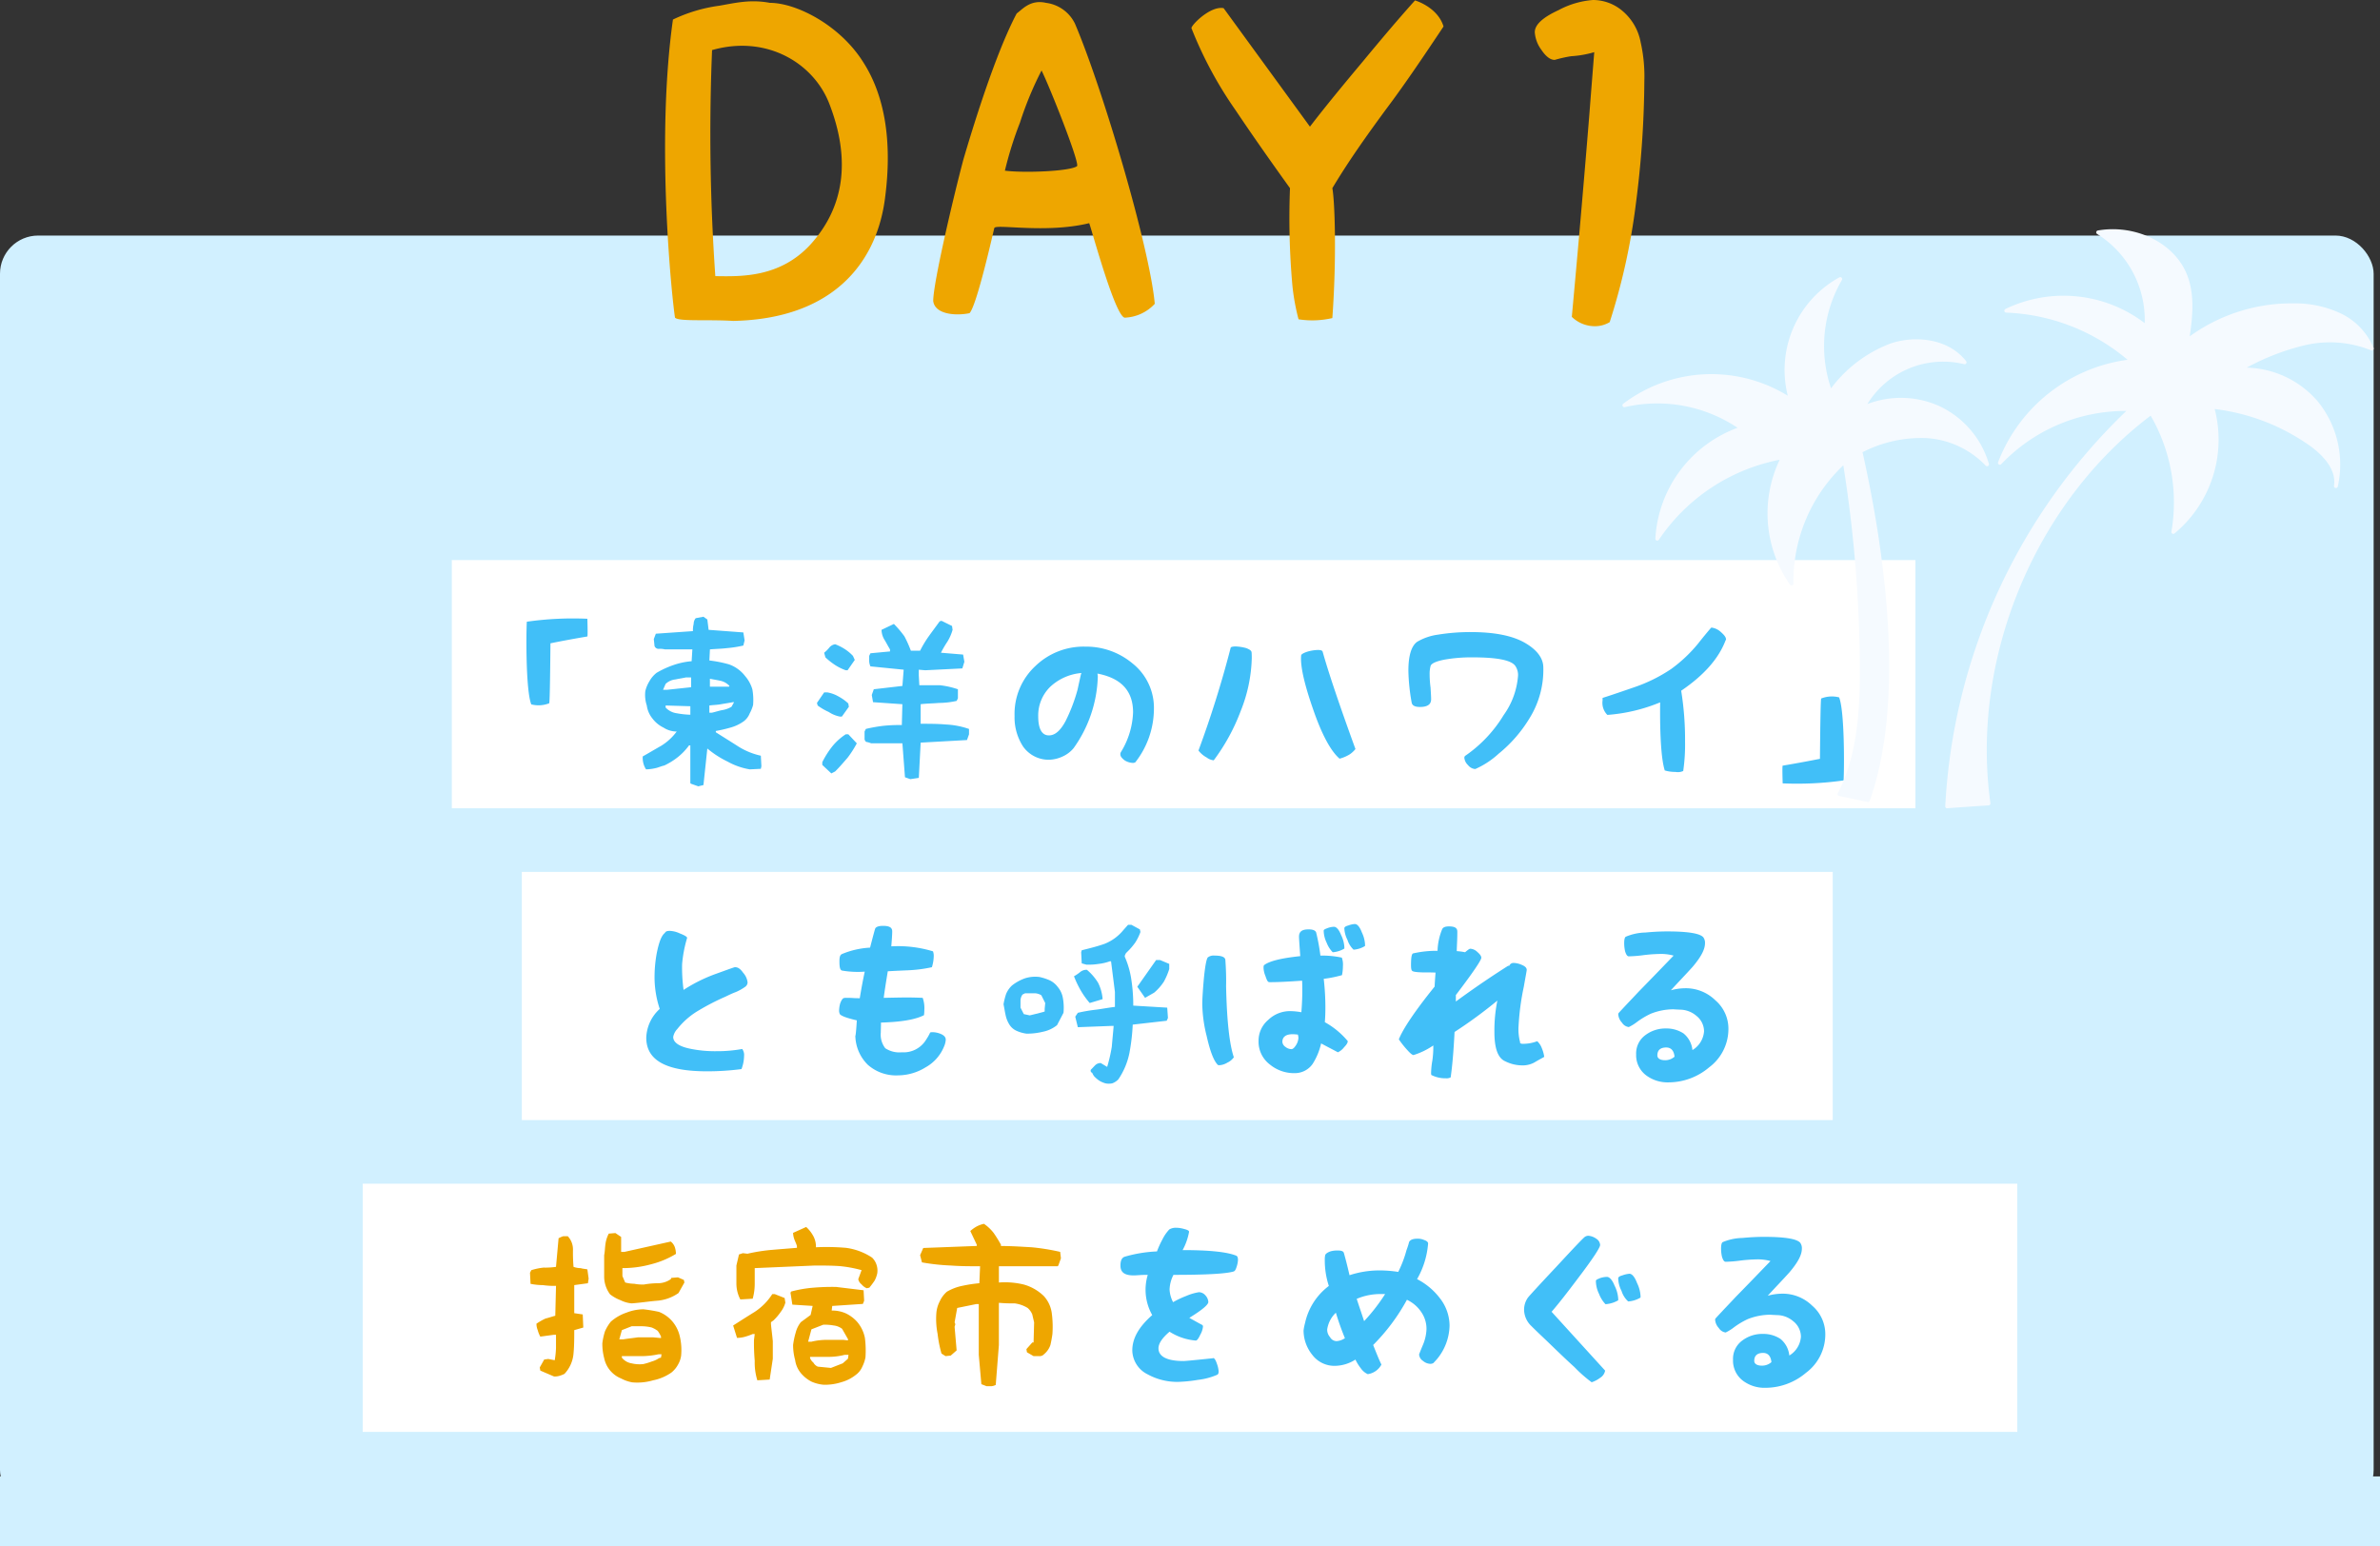
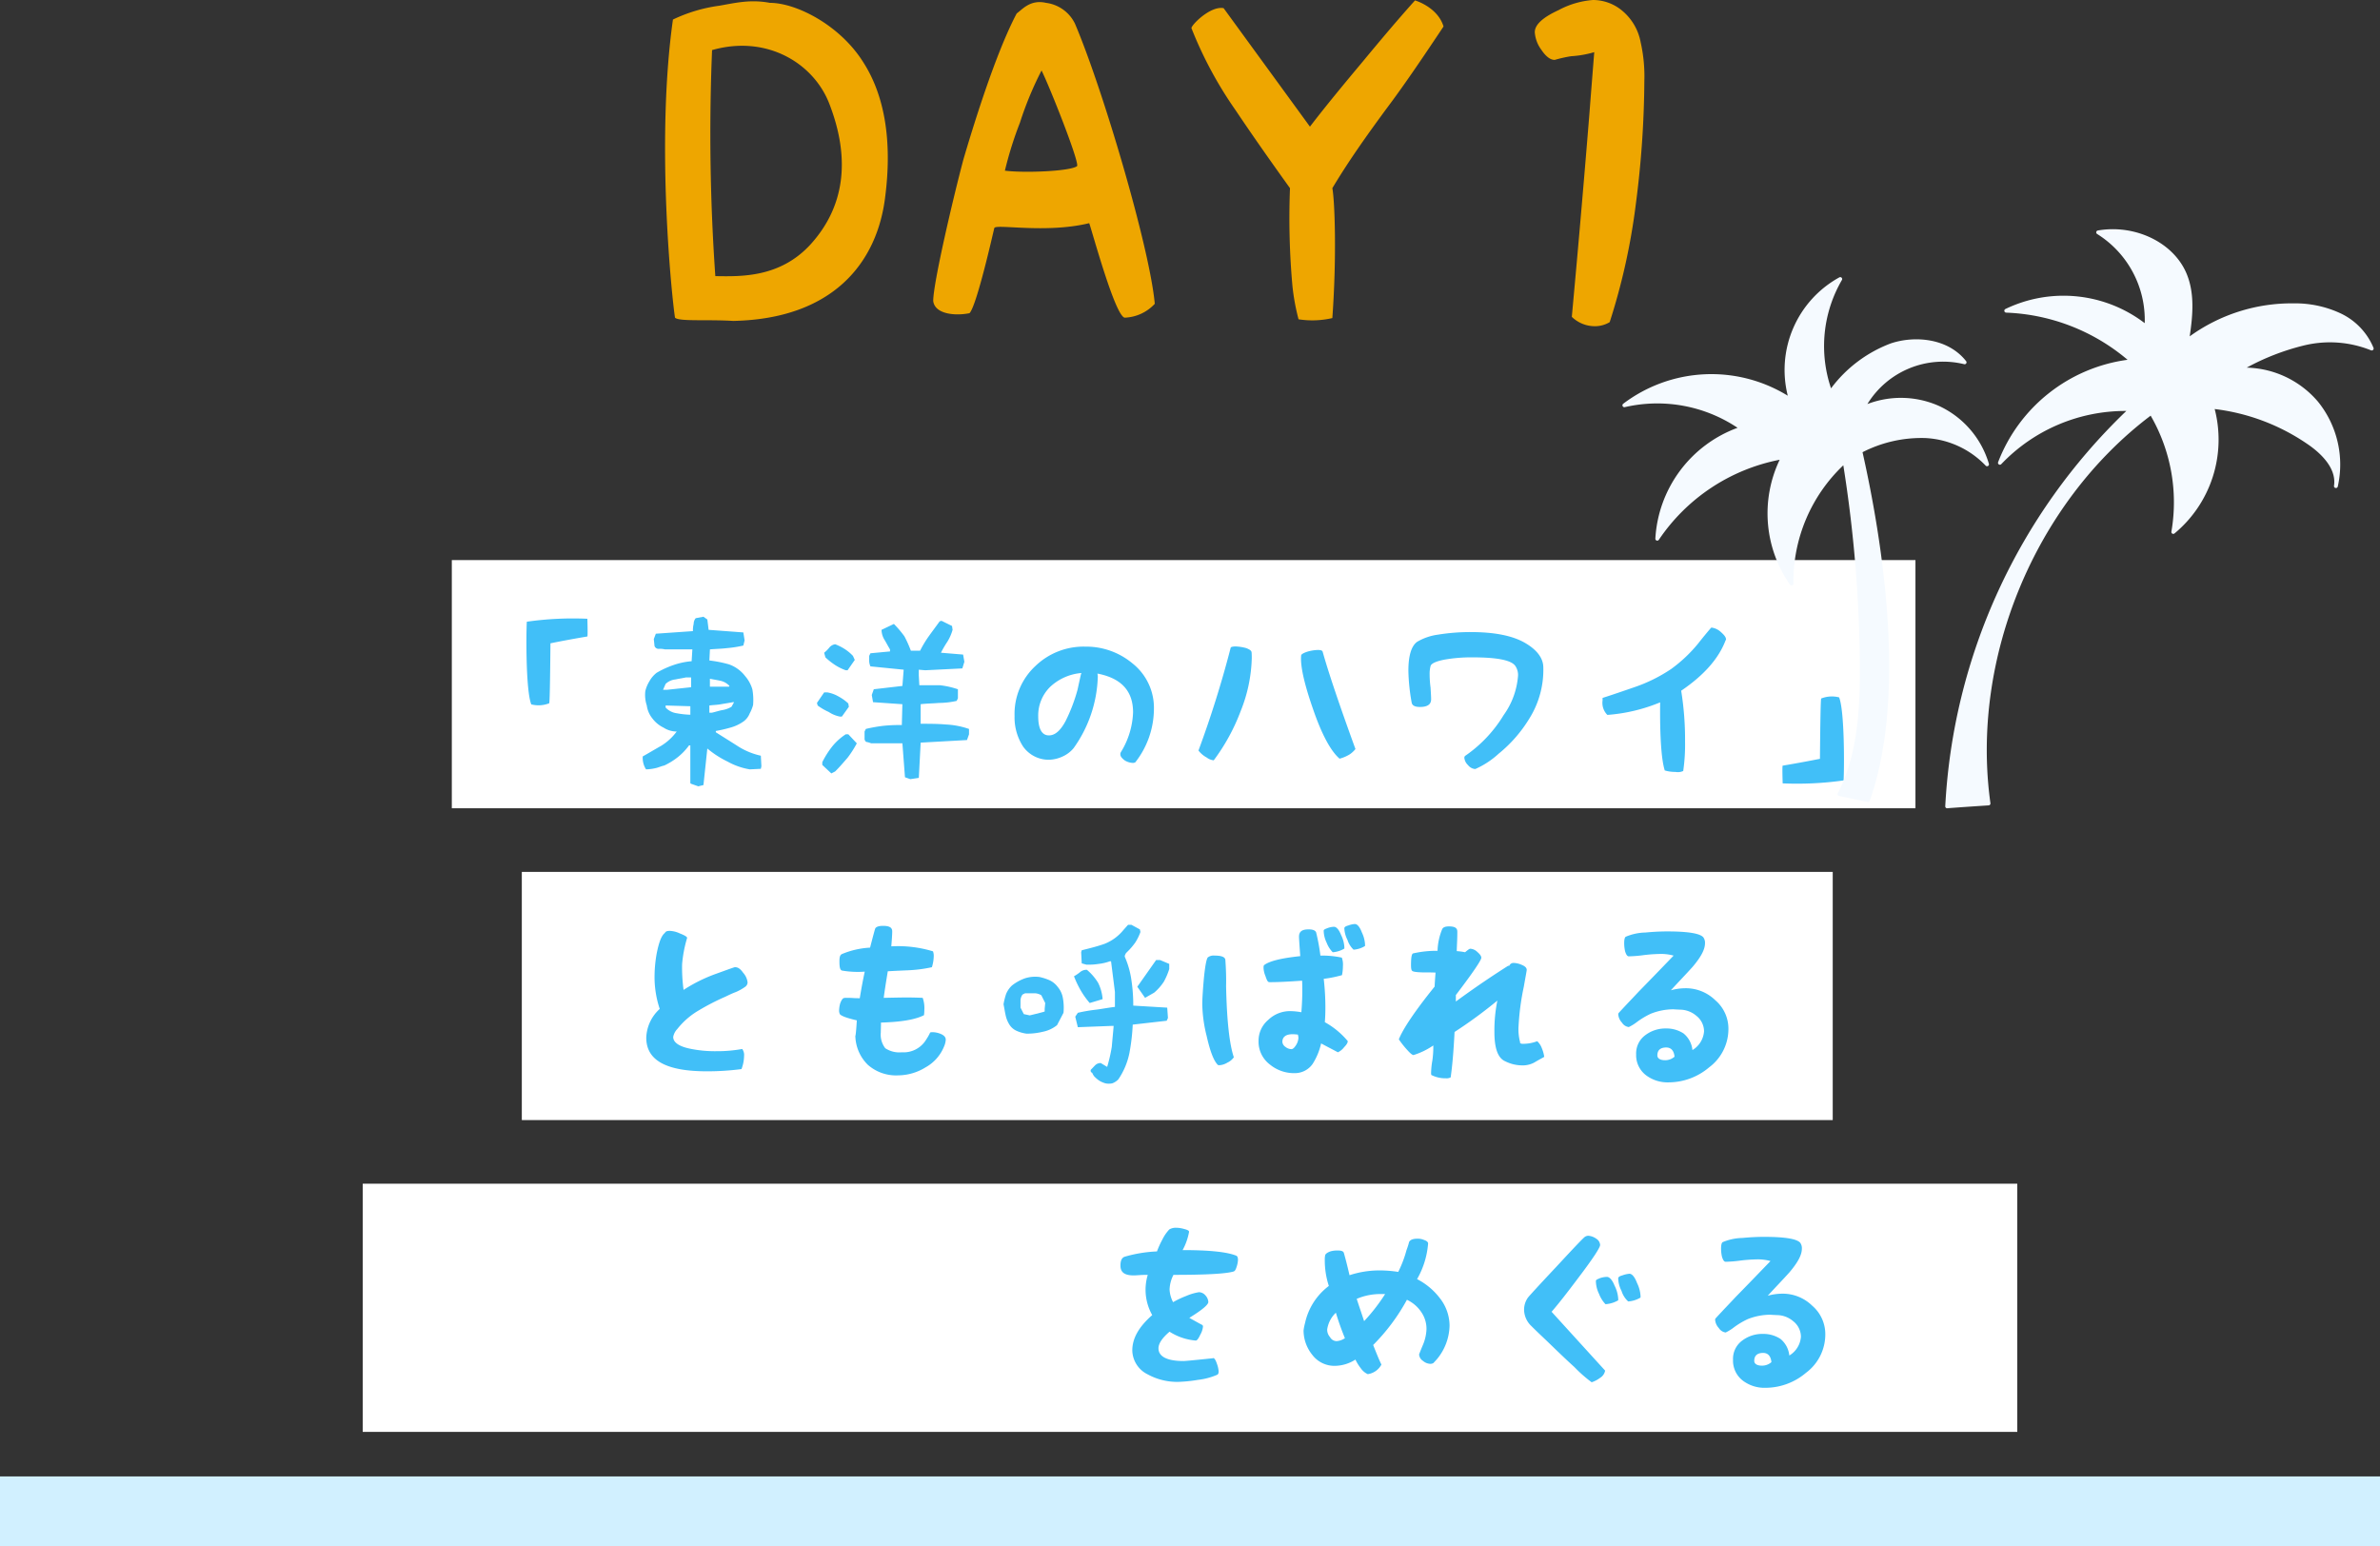
<svg xmlns="http://www.w3.org/2000/svg" width="374" height="243.017" viewBox="0 0 374 243.017">
  <rect x="0" y="0" width="374" height="243.017" fill="#333333" stroke="none" />
  <defs>
    <clipPath id="clip-path">
      <rect id="長方形_133" data-name="長方形 133" width="118.036" height="90.998" fill="#f5faff" />
    </clipPath>
  </defs>
  <g id="umi_day1_ttl" transform="translate(-9326 -9623.983)">
    <g id="グループ_100884" data-name="グループ 100884" transform="translate(-1122 -59)">
-       <rect id="長方形_182" data-name="長方形 182" width="373" height="200" rx="6" transform="translate(10448 9720)" fill="#d1f0ff" />
      <rect id="長方形_183" data-name="長方形 183" width="230" height="39" transform="translate(10519 9771)" fill="#fff" />
      <rect id="長方形_185" data-name="長方形 185" width="260" height="39" transform="translate(10505 9869)" fill="#fff" />
      <rect id="長方形_184" data-name="長方形 184" width="206" height="39" transform="translate(10530 9820)" fill="#fff" />
      <path id="パス_30981" data-name="パス 30981" d="M29.224,56.512c15.552-.32,22.592-9.024,23.872-19.456,1.152-8.9-.128-16-3.392-21.12-3.648-5.888-10.56-9.408-14.72-9.408-3.072-.576-5.376,0-7.936.448a24.371,24.371,0,0,0-7.3,2.176C17,28.608,19.624,53.184,20.072,56,20.712,56.64,25.128,56.256,29.224,56.512Zm-2.816-7.04a320.418,320.418,0,0,1-.512-35.52c8.512-2.432,15.936,1.984,18.432,8.448C47.72,31.168,46.7,38.656,41.32,44.544,36.52,49.728,30.44,49.536,26.408,49.472Zm58.752-8.32c.384.96,4.032,14.528,5.568,14.848a6.776,6.776,0,0,0,4.736-2.176C94.7,45.12,87.272,19.968,82.92,9.792a5.884,5.884,0,0,0-4.544-3.264c-2.5-.576-3.776,1.088-4.608,1.664-3.392,6.4-6.976,18.176-8.384,22.976-1.6,6.016-4.736,19.392-4.736,22.208.256,2.112,3.52,2.368,5.7,1.92,1.152-1.152,3.776-12.928,3.9-13.376C70.44,41.216,78.312,42.816,85.16,41.152ZM71.912,32.9a57.619,57.619,0,0,1,2.368-7.552,53.859,53.859,0,0,1,3.392-8.192c1.28,2.56,6.08,14.656,5.568,15.04C82.088,33.024,74.792,33.28,71.912,32.9Zm51.456,23.168c.7-9.6.384-18.432,0-20.416,2.56-4.288,5.44-8.32,8.448-12.416,2.944-3.9,6.208-8.768,9.024-12.992-.7-2.368-3.072-3.648-4.48-4.1-2.816,3.136-5.5,6.336-8.256,9.664-2.944,3.52-5.7,6.848-8.256,10.176L106.28,7.36c-2.048-.384-4.992,2.56-5.056,3.136a62.332,62.332,0,0,0,6.912,12.864c2.752,4.1,5.632,8.192,8.576,12.288a119.326,119.326,0,0,0,.384,15.36,34.567,34.567,0,0,0,.96,5.248A13.926,13.926,0,0,0,123.368,56.064Zm40.9-49.984a13.644,13.644,0,0,0-5.376,1.6c-2.5,1.152-3.712,2.3-3.712,3.456a5.248,5.248,0,0,0,1.024,2.752c.768,1.152,1.472,1.6,2.112,1.6a20.614,20.614,0,0,1,2.56-.576,16.2,16.2,0,0,0,3.648-.64s-.448,5.632-.768,9.792C162.6,38.336,161.64,48.9,161,55.872a5.2,5.2,0,0,0,3.584,1.472,4.484,4.484,0,0,0,2.368-.64,101.205,101.205,0,0,0,4.1-18.5,155.184,155.184,0,0,0,1.344-19.392,24.244,24.244,0,0,0-.576-6.08,8.467,8.467,0,0,0-3.008-5.056A7.148,7.148,0,0,0,164.264,6.08Z" transform="translate(10534 9676.903)" fill="#eea600" />
      <path id="パス_30982" data-name="パス 30982" d="M62.3,2.22s.087,2.7,0,2.784c-2.581.435-4.524.812-5.8,1.073-.058,6.177-.116,9.338-.2,9.425a4.551,4.551,0,0,1-2.813.174c-.87-2.175-.812-11.136-.7-12.992A51.376,51.376,0,0,1,62.3,2.22ZM79.73,28.552l.812-.2.609-5.742a15.3,15.3,0,0,0,3.19,2.059,10.828,10.828,0,0,0,3.48,1.218l1.74-.087.087-.406-.087-1.653A11.159,11.159,0,0,1,85.878,22.2c-1.131-.725-2.262-1.421-3.393-2.146v-.2a21.205,21.205,0,0,0,2.262-.522,6.556,6.556,0,0,0,2.146-1.015,2.888,2.888,0,0,0,.928-1.247,5.84,5.84,0,0,0,.522-1.3,9.5,9.5,0,0,0-.116-2.465A5.545,5.545,0,0,0,87.1,11.239a5.528,5.528,0,0,0-2.552-1.856,19.86,19.86,0,0,0-3.074-.609l.087-1.74c.928-.087,1.74-.087,2.668-.2a17.779,17.779,0,0,0,2.581-.406l.2-.812-.2-1.247L81.354,3.96l-.2-1.624L80.542,1.9l-1.218.232a1.423,1.423,0,0,0-.319.9,4.151,4.151,0,0,0-.116,1.131l-5.829.406-.319.841.116,1.1a.68.68,0,0,0,.725.435,3.156,3.156,0,0,1,.9.087H78.8L78.686,8.89a11.764,11.764,0,0,0-2.871.609,14.518,14.518,0,0,0-2.639,1.218,4.41,4.41,0,0,0-1.131,1.334,5.256,5.256,0,0,0-.638,1.537,5.294,5.294,0,0,0,.232,2.262,4.1,4.1,0,0,0,.9,2.059,4.775,4.775,0,0,0,1.74,1.421,3.789,3.789,0,0,0,2.059.609A8.625,8.625,0,0,1,73.872,22.2c-.928.522-1.943,1.131-2.871,1.653a3.482,3.482,0,0,0,.116,1.131,3.084,3.084,0,0,0,.406.9,6.988,6.988,0,0,0,1.537-.2c.406-.087.812-.29,1.334-.406a10.824,10.824,0,0,0,2.146-1.334,9.511,9.511,0,0,0,1.74-1.827h.2v5.945l.116.087ZM78.483,17.3a13.859,13.859,0,0,1-2.146-.232,2.9,2.9,0,0,1-1.74-.9V15.85l3.886.116Zm6.467-1.247a4.176,4.176,0,0,1-1.45.522c-.493.087-1.1.29-1.624.406H81.47V15.85c.609-.087,1.218-.087,1.827-.2.638-.116,1.247-.2,1.856-.319h.2ZM78.6,12.979l-3.8.406h-.609l.406-.928a2.6,2.6,0,0,1,1.537-.7c.522-.116,1.131-.2,1.653-.319H78.6Zm6.032-.2-.087.116H81.557V11.645c.522.116,1.131.2,1.653.319A2.73,2.73,0,0,1,84.631,12.776Zm28.42,14.645,1.334-.2.29-5.539,7.279-.406.319-.9v-.841a12.769,12.769,0,0,0-3.6-.7c-1.334-.116-2.668-.116-4-.116V15.647c.928-.116,1.943-.116,2.871-.2a13.016,13.016,0,0,0,2.784-.319l.2-.406V13.3a13.324,13.324,0,0,0-2.871-.638h-3.19l-.087-1.537v-.9l1.015.087,5.829-.29.319-1.044-.2-1.131-3.48-.29a16.2,16.2,0,0,1,1.015-1.74,7.306,7.306,0,0,0,.812-1.856l-.087-.609-1.653-.812-.29.087c-.522.725-1.131,1.537-1.653,2.262a17.44,17.44,0,0,0-1.421,2.349h-1.45a19.374,19.374,0,0,0-1.015-2.262,17.247,17.247,0,0,0-1.653-1.943l-1.943.928a3.093,3.093,0,0,0,.522,1.653c.29.493.493.9.812,1.421v.319l-3.074.29-.2.406V8.89a2.226,2.226,0,0,0,.2.812l5.22.522-.2,2.552-4.495.522-.319.9.2,1.131,4.611.319-.087,3.277a23.765,23.765,0,0,0-2.871.116,23.348,23.348,0,0,0-2.784.493l-.2.406v1.247c.116.29.2.406.406.406a5.412,5.412,0,0,1,.638.2h4.9l.406,5.336Zm-12.412-.9.609-.319c.725-.725,1.334-1.45,1.943-2.146a16.667,16.667,0,0,0,1.45-2.262l-1.334-1.421H102.9a9.121,9.121,0,0,0-2.146,1.943,14.117,14.117,0,0,0-1.537,2.436v.435Zm1.334-8.932h.319l1.1-1.537-.087-.522a7.242,7.242,0,0,0-1.537-1.1,5.232,5.232,0,0,0-1.74-.638h-.522l-1.131,1.653.116.406a9.418,9.418,0,0,0,1.74,1.015A4.83,4.83,0,0,0,101.973,17.59Zm.928-7.279h.29l1.131-1.624-.29-.638a6.917,6.917,0,0,0-1.334-1.1,8.458,8.458,0,0,0-1.45-.725,1.46,1.46,0,0,0-.928.522,5.371,5.371,0,0,1-.812.812l.2.725A10.826,10.826,0,0,0,101.248,9.5,7.961,7.961,0,0,0,102.9,10.311ZM140.543,6.6a11.333,11.333,0,0,1,7.424,2.639,8.9,8.9,0,0,1,3.364,7.192,13.694,13.694,0,0,1-2.929,8.352.815.815,0,0,1-.435.087,2.611,2.611,0,0,1-1.247-.406c-.435-.348-.667-.609-.667-.957a.638.638,0,0,1,.116-.377,12.739,12.739,0,0,0,1.885-6.206c0-3.335-1.827-5.365-5.6-6.09a3.452,3.452,0,0,1,.058.464,20.262,20.262,0,0,1-3.8,11.252,4.771,4.771,0,0,1-1.711,1.305,5.414,5.414,0,0,1-2.146.522,4.916,4.916,0,0,1-4.089-2.088,8.378,8.378,0,0,1-1.334-4.785,10.275,10.275,0,0,1,3.306-7.888A10.908,10.908,0,0,1,140.543,6.6ZM134.83,20.548c.986,0,1.827-.783,2.61-2.233a26.615,26.615,0,0,0,1.885-4.93c.232-1.073.406-1.856.522-2.378l.087-.261a8.188,8.188,0,0,0-4.814,2.088,6.283,6.283,0,0,0-1.972,4.7C133.148,19.533,133.728,20.548,134.83,20.548ZM163.4,6.744c.058-.087.29-.174.812-.174a7.592,7.592,0,0,1,1.624.261c.58.232.812.406.841.667.029.29.029.638.029.928a23.759,23.759,0,0,1-1.74,8.294,31.253,31.253,0,0,1-4.234,7.743,2.146,2.146,0,0,1-1.1-.435,4.117,4.117,0,0,1-1.3-1.1A165.841,165.841,0,0,0,163.4,6.744Zm14.442.638Q179.186,12.21,183,22.694a4.069,4.069,0,0,1-.87.812,5.818,5.818,0,0,1-1.624.7c-1.392-1.189-2.842-3.857-4.263-8.062-1.363-3.944-1.943-6.7-1.769-8.207.058-.145.319-.319.9-.522a6.4,6.4,0,0,1,1.682-.29C177.547,7.121,177.779,7.208,177.837,7.382Zm14.007,8.062c.087.406.493.638,1.3.638,1.015,0,1.6-.319,1.711-.928a1.308,1.308,0,0,0,.029-.377c0-.261-.029-.812-.087-1.74a16.323,16.323,0,0,1-.145-2.088,4.905,4.905,0,0,1,.145-1.3c.116-.406.87-.754,2.233-1.015a24.249,24.249,0,0,1,4.408-.348c3.8,0,6.032.435,6.67,1.334a2.513,2.513,0,0,1,.435,1.566,12.178,12.178,0,0,1-2.262,6.177,20.932,20.932,0,0,1-5.974,6.351.393.393,0,0,0-.2.377,1.839,1.839,0,0,0,.58,1.131,1.591,1.591,0,0,0,1.073.609.419.419,0,0,0,.2-.058,13.42,13.42,0,0,0,3.538-2.349,21.374,21.374,0,0,0,4.814-5.51,14.4,14.4,0,0,0,2.2-8.178c-.058-1.392-1.044-2.668-2.9-3.741-1.972-1.131-4.814-1.682-8.526-1.682a31.491,31.491,0,0,0-5.133.406,8.7,8.7,0,0,0-3.277,1.131c-.9.667-1.363,2.175-1.363,4.553A30.936,30.936,0,0,0,191.844,15.444ZM238.853,3.67A.17.17,0,0,1,239,3.612a2.677,2.677,0,0,1,1.392.667c.522.464.841.812.841,1.218a1.612,1.612,0,0,0-.116.232c-1.1,2.813-3.393,5.394-6.931,7.8a48.243,48.243,0,0,1,.609,8.033,28.675,28.675,0,0,1-.29,4.582,2.043,2.043,0,0,1-1.218.145,5.746,5.746,0,0,1-1.682-.232c-.522-1.653-.783-5.22-.725-10.7a26.814,26.814,0,0,1-8.294,1.972,2.664,2.664,0,0,1-.754-2.262v-.406c1.624-.522,3.306-1.1,4.988-1.682a24.467,24.467,0,0,0,5.8-2.871,22.508,22.508,0,0,0,4.234-4Q237.809,4.888,238.853,3.67Zm11.281,24.418s-.087-2.7,0-2.784c2.581-.435,4.524-.812,5.858-1.073.058-6.235.116-9.4.2-9.483a4.551,4.551,0,0,1,2.813-.174c.87,2.175.812,11.194.7,13.05A52.06,52.06,0,0,1,250.134,28.088ZM85.443,56.977h.087c.464,0,.841.29,1.247.87a2.722,2.722,0,0,1,.7,1.508.854.854,0,0,1-.377.7,7.543,7.543,0,0,1-1.508.841c-.551.2-1.073.464-1.624.725a36.61,36.61,0,0,0-4.118,2.117,11.91,11.91,0,0,0-3.422,2.958,2.393,2.393,0,0,0-.638,1.247c0,.9,1.015,1.537,2.871,1.885a19.13,19.13,0,0,0,3.886.348,22.167,22.167,0,0,0,4.089-.348,1.608,1.608,0,0,1,.29,1.1,6.05,6.05,0,0,1-.406,2.059,40.785,40.785,0,0,1-5.452.348c-6.409,0-9.512-1.74-9.512-5.278a6.376,6.376,0,0,1,2.117-4.524,15.758,15.758,0,0,1-.812-5.336,20.66,20.66,0,0,1,.348-3.451c.348-1.711.725-2.726,1.276-3.161.116-.232.348-.319.754-.319a4.119,4.119,0,0,1,1.6.406c.754.29,1.189.551,1.131.725a20.016,20.016,0,0,0-.783,4.118,25.867,25.867,0,0,0,.232,4.031,24.335,24.335,0,0,1,5.075-2.523C83.645,57.615,84.631,57.238,85.443,56.977Zm26.274,13.369a4.125,4.125,0,0,0,3.828-2,7.918,7.918,0,0,0,.609-1.073c.029-.058.145-.087.406-.087a3.538,3.538,0,0,1,1.305.29c.522.232.754.522.754.9a3.162,3.162,0,0,1-.261,1.044,6.582,6.582,0,0,1-2.929,3.306,8.307,8.307,0,0,1-4.292,1.247,6.687,6.687,0,0,1-4.756-1.653,6.566,6.566,0,0,1-1.972-4.7c0,.551.145-.638.232-2.291-1.624-.377-2.465-.7-2.668-.986a1.366,1.366,0,0,1-.116-.493,4.535,4.535,0,0,1,.174-1.189c.2-.522.377-.783.58-.841a2.2,2.2,0,0,1,.464-.029c.232,0,.551,0,.986.029.406.029.725.029,1.044.029.232-1.392.464-2.7.783-4.176a14.525,14.525,0,0,1-3.6-.174c-.29-.116-.377-.551-.377-1.45,0-.638.087-.986.377-1.131a13.125,13.125,0,0,1,4.437-1.015c.464-1.8.725-2.755.783-2.929.087-.319.522-.493,1.247-.493,1.015,0,1.45.261,1.45.87,0,.522-.058,1.276-.145,2.349a18.845,18.845,0,0,1,6.554.783,2.016,2.016,0,0,1,.116.754,6.075,6.075,0,0,1-.29,1.74,21.384,21.384,0,0,1-3.364.464c-.348.029-1.537.058-3.567.174-.29,1.769-.493,3.045-.638,4.176,1.566-.029,2.726-.058,3.6-.058.986,0,1.827.029,2.523.058a4.785,4.785,0,0,1,.261,1.856,6.855,6.855,0,0,1-.058.87c-1.363.7-3.6,1.073-6.757,1.16,0,.7-.029,1.16-.029,1.537a3.513,3.513,0,0,0,.7,2.494A4,4,0,0,0,111.717,70.346Zm31.958,4.872a2.461,2.461,0,0,0,1.131,0,2.569,2.569,0,0,0,.928-.609,11.331,11.331,0,0,0,1.74-4.118A31.777,31.777,0,0,0,148,66l5.336-.609.2-.435-.116-1.624-5.336-.319a26.544,26.544,0,0,0-.29-4,13.848,13.848,0,0,0-1.044-3.683.587.587,0,0,1,.116-.406c0-.087.116-.2.2-.29a10.272,10.272,0,0,0,1.334-1.537,7.961,7.961,0,0,0,.812-1.653l-.087-.406-1.334-.725h-.522l-.725.812a7.263,7.263,0,0,1-2.958,2.175c-1.131.406-2.349.7-3.6,1.015l-.087.319.087,1.74.725.2a10.3,10.3,0,0,0,1.943-.116,7.654,7.654,0,0,0,1.74-.406h.2l.609,4.814v2.349c-1.015.116-2.03.319-2.958.435a24.763,24.763,0,0,0-2.871.493l-.406.609.406,1.653,5.22-.2h.406c-.087,1.131-.2,2.146-.29,3.277a25.236,25.236,0,0,1-.725,3.161l-1.015-.609a1.263,1.263,0,0,0-.841.319c-.29.29-.493.522-.7.725a.343.343,0,0,0,.2.493,2.8,2.8,0,0,0,.29.522,4.682,4.682,0,0,0,.841.725A4.1,4.1,0,0,0,143.675,75.218Zm-12.383-7.8a10.27,10.27,0,0,0,2.552-.29,5.179,5.179,0,0,0,2.262-1.044l1.015-1.943a8.458,8.458,0,0,0-.087-2.262,3.668,3.668,0,0,0-.841-1.827,3.36,3.36,0,0,0-1.305-1.044,8.56,8.56,0,0,0-1.537-.493,5.3,5.3,0,0,0-2.262.2,7.146,7.146,0,0,0-2.059,1.131,3.823,3.823,0,0,0-.928,1.334,11.082,11.082,0,0,0-.406,1.624c.116.522.2,1.131.319,1.653A4.472,4.472,0,0,0,128.624,66a2.569,2.569,0,0,0,1.218,1.015A5.614,5.614,0,0,0,131.292,67.417Zm2.871-3.48c-.319.116-.725.2-1.131.319-.406.087-.812.2-1.218.29l-.928-.2-.522-1.015V62.2a1.7,1.7,0,0,1,.319-.928l.406-.2h1.421a2.069,2.069,0,0,1,1.131.319l.609,1.218-.087.928Zm7.076-1.334,2.03-.609a6.957,6.957,0,0,0-.7-2.552,8.359,8.359,0,0,0-1.769-2.059,1.571,1.571,0,0,0-1.015.319,7.044,7.044,0,0,1-1.015.7,16.039,16.039,0,0,0,1.015,2.146A13.109,13.109,0,0,0,141.239,62.6Zm8.7-.812,1.421-.812a7.8,7.8,0,0,0,1.537-1.74,10.9,10.9,0,0,0,.841-1.972v-.812l-1.45-.609h-.609l-2.958,4.2Zm31.842,6.786c.029.2-.116.522-.551.957a2.659,2.659,0,0,1-.986.812c-1.1-.58-1.943-1.015-2.639-1.392a10.145,10.145,0,0,1-1.334,3.219,3.4,3.4,0,0,1-2.784,1.45,5.981,5.981,0,0,1-3.944-1.363,4.488,4.488,0,0,1-1.769-3.683,4.27,4.27,0,0,1,1.537-3.335,4.9,4.9,0,0,1,3.509-1.363,10.014,10.014,0,0,1,1.682.174c.087-1.16.145-2.2.145-3.335,0-.493,0-.986-.029-1.624-2.088.145-3.712.232-4.93.232-.232,0-.29,0-.319-.029-.174-.029-.319-.348-.522-.957a3.543,3.543,0,0,1-.29-1.276c0-.261.029-.377.116-.435.812-.609,2.61-1.073,5.655-1.392-.145-1.914-.2-2.929-.2-3.045,0-.812.464-1.16,1.508-1.16.7,0,1.073.174,1.189.493a31.11,31.11,0,0,1,.667,3.625,15,15,0,0,1,3.364.319,3.177,3.177,0,0,1,.174,1.334,7.136,7.136,0,0,1-.145,1.421,18.948,18.948,0,0,1-2.871.58,39.461,39.461,0,0,1,.261,4.611c0,.783-.029,1.508-.087,2.2A12.759,12.759,0,0,1,181.781,68.577Zm-8.845,1.276c.261,0,.522-.29.783-.725a2.371,2.371,0,0,0,.319-1.015,2.142,2.142,0,0,0-.087-.551c-.348-.029-.58-.058-.812-.058-1.044,0-1.624.406-1.624,1.218a1.041,1.041,0,0,0,.493.783A1.543,1.543,0,0,0,172.936,69.853Zm-14.007-7.047c0-.841.087-2.175.232-3.857.2-2.146.435-3.306.638-3.509a1.451,1.451,0,0,1,1.044-.29c1.073,0,1.624.2,1.711.638.116,1.595.145,3.045.116,4.176.116,5.365.522,9.106,1.218,11.165a2.508,2.508,0,0,1-1.015.841,2.717,2.717,0,0,1-1.218.406.8.8,0,0,1-.261-.029c-.638-.609-1.218-2.088-1.769-4.524A21.979,21.979,0,0,1,158.929,62.806Zm20.706-12.18c.348,0,.754.406,1.1,1.276a4.881,4.881,0,0,1,.522,1.914v.232a4.221,4.221,0,0,1-1.827.58,4.339,4.339,0,0,1-.957-1.508,4.439,4.439,0,0,1-.464-1.885c0-.145.145-.232.609-.406A2.981,2.981,0,0,1,179.635,50.626Zm3.277-.435c.348,0,.754.406,1.1,1.334a4.912,4.912,0,0,1,.493,1.885v.232a3.97,3.97,0,0,1-1.8.58,3.582,3.582,0,0,1-.957-1.537,4.318,4.318,0,0,1-.493-1.827c0-.174.174-.319.609-.435A3.433,3.433,0,0,1,182.912,50.191Zm28.652,18.415a2.837,2.837,0,0,1,.725,1.1,5.447,5.447,0,0,1,.377,1.363c-.464.261-1.015.551-1.537.87a3.818,3.818,0,0,1-1.972.464,5.952,5.952,0,0,1-2.61-.638c-1.16-.493-1.711-2.03-1.711-4.611a23.542,23.542,0,0,1,.464-4.93,73.321,73.321,0,0,1-6.728,4.93c-.145,2.929-.348,5.336-.609,7.134a1.335,1.335,0,0,1-.754.145,4.863,4.863,0,0,1-2.291-.522,1.428,1.428,0,0,1-.029-.406,12.248,12.248,0,0,1,.2-1.885,14.766,14.766,0,0,0,.145-1.943v-.406a11.592,11.592,0,0,1-3.1,1.508c-.232,0-.58-.319-1.218-1.044a14.925,14.925,0,0,1-1.1-1.421c.638-1.624,2.494-4.408,5.626-8.294.029-.725.087-1.392.145-2.2-.754-.029-1.421-.029-2.059-.029-1.044-.029-1.566-.116-1.653-.29-.087-.087-.145-.348-.145-.841,0-1.247.116-1.827.348-1.856A16.553,16.553,0,0,1,195.9,54.4,9.633,9.633,0,0,1,196.629,51c.145-.29.464-.435,1.073-.435.928,0,1.305.261,1.305.812,0,.348,0,.841-.029,1.479-.029.754-.058,1.247-.058,1.595a9.432,9.432,0,0,1,1.305.174c.464-.377.667-.551.841-.551a1.744,1.744,0,0,1,1.073.493c.435.377.638.667.638.928,0,.377-1.305,2.32-4,5.858v1.015c3.364-2.465,6.09-4.263,8.236-5.626l.145.029a.733.733,0,0,1,.725-.464,3.371,3.371,0,0,1,1.218.29c.58.232.812.493.812.812,0,.116-.174,1.015-.464,2.668a38.937,38.937,0,0,0-.812,6.061,7.93,7.93,0,0,0,.232,2.61V68.9a.711.711,0,0,0,.435.116A6.279,6.279,0,0,0,211.564,68.606Zm23.171-8.323a6.627,6.627,0,0,1,4.814,1.885,5.889,5.889,0,0,1,2.059,4.611,7.514,7.514,0,0,1-3.045,5.945,9.856,9.856,0,0,1-6.38,2.349,5.616,5.616,0,0,1-3.538-1.131,3.961,3.961,0,0,1-1.537-3.277,3.557,3.557,0,0,1,1.45-3.016,5.211,5.211,0,0,1,3.277-1.044,4.844,4.844,0,0,1,2.726.783A3.851,3.851,0,0,1,235.953,70a3.756,3.756,0,0,0,1.827-2.958,3.133,3.133,0,0,0-1.218-2.436,4,4,0,0,0-2.523-.957c-.725-.029-1.073-.058-1.1-.058a9.716,9.716,0,0,0-3.538.7,12.419,12.419,0,0,0-2.291,1.392,7.117,7.117,0,0,1-1.16.7,1.5,1.5,0,0,1-1.073-.7,2.12,2.12,0,0,1-.58-1.305.354.354,0,0,1,.116-.261c1.334-1.45,2.378-2.523,3.074-3.277,1.421-1.45,3.248-3.335,5.51-5.684a7.417,7.417,0,0,0-2.2-.261,24.107,24.107,0,0,0-2.436.174,20.093,20.093,0,0,1-2.407.2c-.232,0-.406-.232-.58-.783a5.925,5.925,0,0,1-.145-1.276c0-.58.087-.9.232-1.015a8.312,8.312,0,0,1,3.1-.667c1.218-.116,2.378-.174,3.422-.174,3.306,0,5.162.319,5.684.928a1.472,1.472,0,0,1,.261.928c0,.986-.638,2.175-1.972,3.741-1.015,1.131-2.088,2.233-3.393,3.654A8.882,8.882,0,0,1,234.735,60.283Zm-4.292,10.556c0,.464.435.754,1.218.754a2.235,2.235,0,0,0,1.479-.551c-.087-.957-.551-1.45-1.3-1.45C230.907,69.592,230.443,70.027,230.443,70.839Zm-162.371,52.5a8.776,8.776,0,0,0,3.277-.319A7.613,7.613,0,0,0,74.22,121.8a4.057,4.057,0,0,0,1.044-1.247,3.783,3.783,0,0,0,.493-1.421,9.275,9.275,0,0,0-.2-2.987,5.532,5.532,0,0,0-1.218-2.436,5.368,5.368,0,0,0-2.059-1.45,22.992,22.992,0,0,0-2.465-.406,7.375,7.375,0,0,0-2.639.522,7.214,7.214,0,0,0-2.465,1.421,6.777,6.777,0,0,0-.928,1.537,10.638,10.638,0,0,0-.406,1.856,8.839,8.839,0,0,0,.29,2.349,4.392,4.392,0,0,0,2.668,3.19A5.906,5.906,0,0,0,68.072,123.334Zm-12.3-.928a2.478,2.478,0,0,0,.928-.116,4.675,4.675,0,0,0,.725-.29,5.281,5.281,0,0,0,1.421-3.19c.116-1.218.116-2.436.116-3.683l1.421-.406-.087-2.059-1.334-.2v-4.408l2.146-.29.116-.725-.2-1.45c-.319-.087-.725-.087-1.044-.2a3.416,3.416,0,0,1-1.131-.2,26.168,26.168,0,0,1-.087-2.668,3.054,3.054,0,0,0-.812-2.146h-.725a4.44,4.44,0,0,0-.725.319l-.406,4.5a11.594,11.594,0,0,1-1.943.116,9.582,9.582,0,0,0-1.943.406l-.2.406.087,1.74a10.241,10.241,0,0,0,1.943.2,12.262,12.262,0,0,0,2.059.116l-.116,4.7c-.493.116-1.015.319-1.537.435a10.343,10.343,0,0,0-1.421.812,2.631,2.631,0,0,0,.2,1.015,4.368,4.368,0,0,0,.406,1.015l2.146-.29H56.1v2.059a13.758,13.758,0,0,1-.2,1.943l-1.015-.2-.638.087-.7,1.247.087.493Zm16.5-2.871a3.715,3.715,0,0,1-1.131.522,9.763,9.763,0,0,1-1.334.406,5.247,5.247,0,0,1-1.827-.116,2.418,2.418,0,0,1-1.537-.9v-.232h2.958a12.972,12.972,0,0,0,2.784-.29h.493l-.087.522Zm.319-3.161-1.247-.116H69c-.812.116-1.624.2-2.349.319h-.609l.406-1.45,1.537-.609h1.624a6.766,6.766,0,0,1,1.537.2,4.213,4.213,0,0,1,.928.522,4.8,4.8,0,0,1,.522.9Zm-4.611-5.452c1.334-.087,2.552-.29,3.886-.406a6.787,6.787,0,0,0,3.48-1.218l.928-1.653-.087-.406-.928-.406-1.044.087-.087.2a3.527,3.527,0,0,1-2.059.638,13.433,13.433,0,0,0-2.146.2,6.868,6.868,0,0,1-1.537-.116,5.8,5.8,0,0,1-1.421-.2l-.435-1.015v-1.247a16.856,16.856,0,0,0,4.524-.609,14.178,14.178,0,0,0,3.886-1.624,3.282,3.282,0,0,0-.2-1.131,1.934,1.934,0,0,0-.609-.812l-7.279,1.624h-.522v-2.349l-.9-.609-1.044.087a5.021,5.021,0,0,0-.522,1.653c-.087.609-.087,1.218-.2,1.74v3.277a4.662,4.662,0,0,0,.928,2.871,6.2,6.2,0,0,0,1.653.928A4.844,4.844,0,0,0,67.985,110.922Zm30.189,12.789a8.417,8.417,0,0,0,2.784-.406,6.26,6.26,0,0,0,2.233-1.131,3.115,3.115,0,0,0,1.044-1.305,5.7,5.7,0,0,0,.493-1.45,15.573,15.573,0,0,0-.087-3.074,5.551,5.551,0,0,0-1.247-2.552,5.612,5.612,0,0,0-1.827-1.334,5.215,5.215,0,0,0-2.146-.406l.087-.725,4.814-.319.2-.493-.087-1.653-4.321-.522a35.47,35.47,0,0,0-3.567.116,19.267,19.267,0,0,0-3.509.609l-.087.2.29,1.856,3.19.2-.319,1.421-1.537,1.131a4.381,4.381,0,0,0-.812,1.653,12.066,12.066,0,0,0-.406,1.943,8.837,8.837,0,0,0,.319,2.349,4.1,4.1,0,0,0,.9,2.059,5.41,5.41,0,0,0,1.653,1.334A5.984,5.984,0,0,0,98.174,123.711Zm-10.44-.7,1.943-.116.493-3.277v-2.755c-.087-.928-.2-1.74-.29-2.668v-.319l.406-.29a8.337,8.337,0,0,0,1.131-1.334,4.26,4.26,0,0,0,.725-1.45l-.116-.725-1.537-.609h-.406a9.341,9.341,0,0,1-2.755,2.784c-1.131.7-2.262,1.421-3.393,2.146l.609,1.943a4.6,4.6,0,0,0,1.334-.2,9.135,9.135,0,0,0,1.131-.406h.319l-.116.928a30.939,30.939,0,0,0,.116,3.277A9.4,9.4,0,0,0,87.734,123.015Zm13.427-2.668-1.856.725-2.059-.2a1.46,1.46,0,0,1-.7-.638,1.767,1.767,0,0,1-.522-.7v-.2H98.9a10.249,10.249,0,0,0,2.552-.319h.609l-.087.609Zm.812-3.6-.725-.087H98.7a10.222,10.222,0,0,0-2.465.29h-.522l.522-1.943,1.856-.725a7.8,7.8,0,0,1,1.624.116,2.7,2.7,0,0,1,1.334.522l.928,1.624Zm-16.907-6.438,1.943-.116a8.837,8.837,0,0,0,.319-2.349v-2.465l9.425-.406c1.334,0,2.552,0,3.886.087a19.413,19.413,0,0,1,3.48.638l-.522,1.421a1.374,1.374,0,0,0,.522.812,2.045,2.045,0,0,0,.812.609l.406-.087a12.746,12.746,0,0,0,.841-1.131,4.342,4.342,0,0,0,.406-1.131,2.884,2.884,0,0,0-.116-1.334,2.731,2.731,0,0,0-.7-1.131,9.709,9.709,0,0,0-4.118-1.537,36.3,36.3,0,0,0-4.7-.087,3.5,3.5,0,0,0-.406-1.74,5.444,5.444,0,0,0-1.131-1.45l-2.059.928a3.309,3.309,0,0,0,.2,1.015c.116.319.319.725.406,1.044v.29c-1.334.116-2.552.2-3.886.319a27.191,27.191,0,0,0-3.886.609l-.725-.087-.609.2-.406,1.74v2.755A5.385,5.385,0,0,0,85.066,110.313Zm38.686,13.63h.812a1.816,1.816,0,0,0,.638-.2l.493-6.264v-6.641a23.616,23.616,0,0,0,2.465.087,5.148,5.148,0,0,1,2.059.725,2.734,2.734,0,0,1,.725,1.015c.087.406.2.841.29,1.247l-.087,3.161h-.2l-.928,1.044.087.493,1.044.609h.9a.92.92,0,0,0,.725-.29,3.242,3.242,0,0,0,1.015-1.45c.116-.493.232-1.1.319-1.74a16.2,16.2,0,0,0-.087-3.161,4.975,4.975,0,0,0-1.247-2.784,7.341,7.341,0,0,0-3.161-1.827,12.567,12.567,0,0,0-3.915-.319v-2.552h9.222l.116-.116.406-1.131-.116-1.015a34.516,34.516,0,0,0-4.495-.725c-1.537-.087-3.19-.2-4.814-.2v-.2a20.816,20.816,0,0,0-1.131-1.827,6.692,6.692,0,0,0-1.537-1.45,4.342,4.342,0,0,0-1.131.406,5.5,5.5,0,0,0-1.015.725l1.015,2.146v.2l-8.41.319-.493,1.131.29,1.131a32.716,32.716,0,0,0,4.524.493c1.537.116,3.074.116,4.611.116l-.116,2.668a21.189,21.189,0,0,0-2.668.406,7.883,7.883,0,0,0-2.436.928,4.461,4.461,0,0,0-1.131,1.537,4.828,4.828,0,0,0-.522,1.827,12.164,12.164,0,0,0,.2,3.277,18.6,18.6,0,0,0,.609,3.074l.638.406.812-.087.928-.812-.319-3.712.116-.406-.116-.29.406-2.262,2.987-.609h.406v7.975l.406,4.611ZM154.4,105.325a5.414,5.414,0,0,0-.609,2.291,4.749,4.749,0,0,0,.551,2,14.721,14.721,0,0,1,2.088-.986,8.232,8.232,0,0,1,1.972-.58,1.356,1.356,0,0,1,1.015.493,1.652,1.652,0,0,1,.464,1.044c0,.406-.87,1.189-2.987,2.494,1.044.58,1.653.928,2.059,1.131a.355.355,0,0,1,.087.261,3.245,3.245,0,0,1-.435,1.276c-.29.638-.522.9-.7.9a9.025,9.025,0,0,1-4.118-1.392q-1.74,1.479-1.74,2.61c0,1.305,1.363,2,3.944,2,.261,0,1.769-.145,4.582-.435l.087-.029c.145,0,.348.232.551.841a4.363,4.363,0,0,1,.29,1.247c0,.261-.058.435-.2.522a10.575,10.575,0,0,1-3.045.812,22.5,22.5,0,0,1-3.19.319,9.694,9.694,0,0,1-4.727-1.189,4.292,4.292,0,0,1-2.407-3.741c0-1.885.986-3.683,3.132-5.568a8.089,8.089,0,0,1-.7-6.322c-.348,0-.638,0-1.16.029-.464.029-.812.058-1.044.058-1.45,0-2.088-.493-2.088-1.537,0-.783.2-1.218.638-1.392a21.171,21.171,0,0,1,5.1-.841,14.37,14.37,0,0,1,.841-1.856,6.421,6.421,0,0,1,1.1-1.6,1.959,1.959,0,0,1,1.073-.261,4.37,4.37,0,0,1,1.189.174c.609.145.841.29.841.464a9.449,9.449,0,0,1-1.015,2.871c4.234,0,6.96.29,8.41.87.174.058.29.261.29.667a3.873,3.873,0,0,1-.2,1.044c-.145.493-.29.725-.493.783C162.641,105.151,159.567,105.325,154.4,105.325Zm38.28.667a10.574,10.574,0,0,1,3.6,3.016,7.041,7.041,0,0,1,1.508,4.292,8.525,8.525,0,0,1-1.914,5.191c-.348.406-.58.638-.638.7a.988.988,0,0,1-.464.116,1.863,1.863,0,0,1-1.16-.464,1.3,1.3,0,0,1-.609-1.015s.174-.493.58-1.45a7.083,7.083,0,0,0,.58-2.494,4.621,4.621,0,0,0-.812-2.7,5.514,5.514,0,0,0-2.262-1.943,31.1,31.1,0,0,1-5.307,7.105c.58,1.45.986,2.465,1.3,3.074a2.894,2.894,0,0,1-2.146,1.508,2.7,2.7,0,0,1-1.1-.928,7.343,7.343,0,0,1-.841-1.363,6.091,6.091,0,0,1-3.248.986,4.35,4.35,0,0,1-3.538-1.74,6.114,6.114,0,0,1-1.363-3.828,8.269,8.269,0,0,1,.232-1.16,9.912,9.912,0,0,1,3.741-5.829,12.886,12.886,0,0,1-.638-4.118,3.183,3.183,0,0,1,.058-.7c.058-.232.348-.435.812-.609a3.909,3.909,0,0,1,1.131-.145c.551,0,.87.087.986.348.406,1.421.667,2.552.9,3.538a15.006,15.006,0,0,1,4.785-.754,19.794,19.794,0,0,1,2.871.232,18.124,18.124,0,0,0,1.3-3.422,11.525,11.525,0,0,0,.406-1.276c.174-.348.609-.522,1.334-.522a2.538,2.538,0,0,1,1.015.2c.435.145.638.348.638.551A13.343,13.343,0,0,1,192.685,105.992Zm-14.123,7.888A1.753,1.753,0,0,0,179,115.1a1.188,1.188,0,0,0,1.044.638,2.63,2.63,0,0,0,1.3-.464,42.3,42.3,0,0,1-1.421-4A4.5,4.5,0,0,0,178.562,113.88Zm5.8-1.276a29.4,29.4,0,0,0,3.306-4.263h-.58a9.45,9.45,0,0,0-3.886.754C183.579,110.284,183.956,111.357,184.362,112.6Zm29.464-1.479c1.015-1.16,2.378-2.9,4.205-5.336,2.291-3.016,3.422-4.756,3.422-5.162a1.25,1.25,0,0,0-.609-.986,2.462,2.462,0,0,0-1.276-.464,1.066,1.066,0,0,0-.464.145c-.2.087-1.711,1.682-4.582,4.785-2.755,2.929-4.205,4.524-4.408,4.785a3.28,3.28,0,0,0-.609,2,3.628,3.628,0,0,0,.986,2.32c1.073,1.073,1.885,1.827,2.465,2.378,1.827,1.769,3.306,3.19,4.466,4.234a21.524,21.524,0,0,0,2.7,2.378,4.546,4.546,0,0,0,1.334-.7,1.671,1.671,0,0,0,.783-1.131Zm8.7-5.481a3.435,3.435,0,0,0-1.1.2c-.493.2-.638.29-.638.435a4.669,4.669,0,0,0,.493,2.03,4.892,4.892,0,0,0,1.015,1.624,4.587,4.587,0,0,0,2-.609v-.261a5.325,5.325,0,0,0-.58-2.059C223.338,106.079,222.9,105.644,222.526,105.644Zm3.538-.493a4.1,4.1,0,0,0-1.131.261c-.464.116-.638.29-.638.464a4.542,4.542,0,0,0,.522,1.972,3.753,3.753,0,0,0,1.044,1.653,4.324,4.324,0,0,0,1.943-.609v-.261a5.347,5.347,0,0,0-.551-2.03C226.876,105.615,226.441,105.151,226.064,105.151Zm23.9,3.132a6.627,6.627,0,0,1,4.814,1.885,5.889,5.889,0,0,1,2.059,4.611,7.514,7.514,0,0,1-3.045,5.945,9.856,9.856,0,0,1-6.38,2.349,5.616,5.616,0,0,1-3.538-1.131,3.961,3.961,0,0,1-1.537-3.277,3.557,3.557,0,0,1,1.45-3.016,5.211,5.211,0,0,1,3.277-1.044,4.844,4.844,0,0,1,2.726.783,3.851,3.851,0,0,1,1.392,2.61,3.756,3.756,0,0,0,1.827-2.958,3.133,3.133,0,0,0-1.218-2.436,4,4,0,0,0-2.523-.957c-.725-.029-1.073-.058-1.1-.058a9.716,9.716,0,0,0-3.538.7,12.419,12.419,0,0,0-2.291,1.392,7.117,7.117,0,0,1-1.16.7,1.5,1.5,0,0,1-1.073-.7,2.12,2.12,0,0,1-.58-1.305.354.354,0,0,1,.116-.261c1.334-1.45,2.378-2.523,3.074-3.277,1.421-1.45,3.248-3.335,5.51-5.684a7.417,7.417,0,0,0-2.2-.261,24.107,24.107,0,0,0-2.436.174,20.093,20.093,0,0,1-2.407.2c-.232,0-.406-.232-.58-.783a5.925,5.925,0,0,1-.145-1.276c0-.58.087-.9.232-1.015a8.312,8.312,0,0,1,3.1-.667c1.218-.116,2.378-.174,3.422-.174,3.306,0,5.162.319,5.684.928a1.472,1.472,0,0,1,.261.928c0,.986-.638,2.175-1.972,3.741-1.015,1.131-2.088,2.233-3.393,3.654A8.882,8.882,0,0,1,249.96,108.283Zm-4.292,10.556c0,.464.435.754,1.218.754a2.235,2.235,0,0,0,1.479-.551c-.087-.957-.551-1.45-1.3-1.45C246.132,117.592,245.668,118.027,245.668,118.839Z" transform="translate(10478 9778)" fill="#41bff8" />
      <g id="グループ_100883" data-name="グループ 100883" transform="translate(10702.964 9719.002)">
        <g id="グループ_100641" data-name="グループ 100641" clip-path="url(#clip-path)">
          <path id="パス_30817" data-name="パス 30817" d="M116.31,29.055C97.672,42.981,87.549,67.484,90.742,90.445c-2.158.142-4.316.285-6.5.453a92.68,92.68,0,0,1,28.9-62.423A27.25,27.25,0,0,0,92.534,36.9a24.925,24.925,0,0,1,20.784-15.95,31.859,31.859,0,0,0-19.782-7.942,20.611,20.611,0,0,1,22.017,2.567A16.275,16.275,0,0,0,107.975.7c5.359-.913,11.493,1.57,13.6,6.58,1.378,3.272.917,6.99.369,10.447a27.075,27.075,0,0,1,16.713-5.568,16.827,16.827,0,0,1,7.285,1.544,10.152,10.152,0,0,1,5.013,5.249,17.463,17.463,0,0,0-10.776-.761,40.032,40.032,0,0,0-10.154,4.1,14.847,14.847,0,0,1,12.268,5.22,15.4,15.4,0,0,1,3.041,13.057c.442-2.874-2.018-5.335-4.437-6.947a32.9,32.9,0,0,0-15.032-5.507,18.7,18.7,0,0,1-6.083,19.66,27.32,27.32,0,0,0-3.477-18.721" transform="translate(-33.226 -0.203)" fill="#f5faff" />
          <path id="パス_30818" data-name="パス 30818" d="M84.047,91a.3.3,0,0,1-.3-.318A92.8,92.8,0,0,1,112.2,28.562h-.107a26.926,26.926,0,0,0-19.531,8.345.3.3,0,0,1-.506-.309,25.433,25.433,0,0,1,20.339-16.077,31.335,31.335,0,0,0-19.063-7.41.3.3,0,0,1-.124-.574,21.026,21.026,0,0,1,21.883,2.227A15.927,15.927,0,0,0,107.621.756.3.3,0,0,1,107.727.2c5.895-1.007,11.886,1.9,13.933,6.761,1.294,3.073,1,6.539.5,9.877a27.333,27.333,0,0,1,16.305-5.184,16.882,16.882,0,0,1,7.416,1.575,10.378,10.378,0,0,1,5.162,5.413.3.3,0,0,1-.406.384,17.258,17.258,0,0,0-10.588-.742,37.233,37.233,0,0,0-8.933,3.471,15.171,15.171,0,0,1,11.215,5.363,15.734,15.734,0,0,1,3.1,13.317.3.3,0,0,1-.352.231.3.3,0,0,1-.243-.343c.458-2.983-2.5-5.447-4.306-6.65a32.643,32.643,0,0,0-14.444-5.412,19.153,19.153,0,0,1-6.314,19.55.3.3,0,0,1-.487-.289A27.178,27.178,0,0,0,116.024,29.3C97.8,43.079,87.688,67.507,90.845,90.2a.3.3,0,0,1-.065.233.306.306,0,0,1-.215.111c-2.157.142-4.314.285-6.494.452h-.024m28.044-63.042c.289,0,.576,0,.864.014a.3.3,0,0,1,.2.524A92.172,92.172,0,0,0,84.368,90.367c1.957-.148,3.9-.277,5.834-.406-3.062-22.926,7.25-47.544,25.73-61.352a.3.3,0,0,1,.44.087,27.814,27.814,0,0,1,3.647,18.12A18.519,18.519,0,0,0,125.384,28a.3.3,0,0,1,.317-.392,33.106,33.106,0,0,1,15.172,5.556c1.424.949,3.522,2.645,4.309,4.807a15.057,15.057,0,0,0-3.314-10.47,14.509,14.509,0,0,0-12.013-5.113.289.289,0,0,1-.312-.217.3.3,0,0,1,.148-.351,40.73,40.73,0,0,1,10.232-4.131,18.221,18.221,0,0,1,10.264.492,10.184,10.184,0,0,0-4.571-4.413,16.293,16.293,0,0,0-7.155-1.512c-.111,0-.224,0-.336,0a26.649,26.649,0,0,0-16.19,5.507.3.3,0,0,1-.484-.287c.551-3.474.978-7.129-.349-10.282C119.254,2.806,113.988.1,108.629.684A16.581,16.581,0,0,1,115.657,15.4a.3.3,0,0,1-.5.207,20.392,20.392,0,0,0-20.578-3.033,32.01,32.01,0,0,1,18.74,7.95.3.3,0,0,1-.174.529A24.849,24.849,0,0,0,93.18,35.418a27.68,27.68,0,0,1,18.911-7.462" transform="translate(-33.028 0)" fill="#f5faff" />
          <path id="パス_30819" data-name="パス 30819" d="M37.562,39.984a20.936,20.936,0,0,1,10.3-2.356,14.366,14.366,0,0,1,9.614,4.417,14.258,14.258,0,0,0-7.666-8.884A14.407,14.407,0,0,0,38,33.195a14.267,14.267,0,0,1,15.946-7.173c-2.594-3.3-7.519-4.013-11.5-2.681s-7.175,4.305-9.584,7.385A20.806,20.806,0,0,1,34.4,12.948a16.272,16.272,0,0,0-7.7,19.041,22.751,22.751,0,0,0-26.2.783,23,23,0,0,1,18.449,3.641A19.387,19.387,0,0,0,5.662,53.737a29.893,29.893,0,0,1,19.784-12.8,19.256,19.256,0,0,0,1.305,19.84A25.486,25.486,0,0,1,35.1,41.6a208.431,208.431,0,0,1,2.69,32.084c.044,6.9-.321,14.062-3.494,20.189l4.461.936c6.175-17.4,1.48-42.98-1.2-54.83" transform="translate(-0.197 -5.107)" fill="#f5faff" />
          <path id="パス_30820" data-name="パス 30820" d="M38.566,94.919a.315.315,0,0,1-.062-.006l-4.461-.936a.3.3,0,0,1-.207-.435c3.115-6.015,3.5-13.19,3.46-20.049A208.674,208.674,0,0,0,34.7,42.01a25.159,25.159,0,0,0-7.84,18.561.3.3,0,0,1-.549.182A19.542,19.542,0,0,1,24.7,41.141,29.719,29.719,0,0,0,5.718,53.707a.3.3,0,0,1-.555-.179,19.744,19.744,0,0,1,12.919-17.41A22.69,22.69,0,0,0,.373,32.869a.3.3,0,0,1-.256-.533,22.942,22.942,0,0,1,25.854-1.261,16.607,16.607,0,0,1,8.1-18.594.3.3,0,0,1,.4.424,20.645,20.645,0,0,0-1.7,17.011,20.913,20.913,0,0,1,9.389-7.06c3.674-1.231,8.946-.885,11.831,2.781a.3.3,0,0,1-.317.48,13.962,13.962,0,0,0-15.19,6.269,14.741,14.741,0,0,1,11.258.3,14.544,14.544,0,0,1,7.83,9.075.3.3,0,0,1-.513.291,14.043,14.043,0,0,0-9.41-4.321,20.312,20.312,0,0,0-9.929,2.222c3.006,13.364,7.08,38.014,1.138,54.762a.3.3,0,0,1-.286.2m-4.013-1.454,3.815.8c5.8-16.7,1.682-41.233-1.3-54.412a.3.3,0,0,1,.162-.339,21.054,21.054,0,0,1,10.447-2.386,14.8,14.8,0,0,1,8.9,3.618,13.954,13.954,0,0,0-7.1-7.508,14.129,14.129,0,0,0-11.559.033.3.3,0,0,1-.4-.411A14.584,14.584,0,0,1,52.892,25.32c-2.8-2.781-7.316-2.97-10.548-1.889-3.365,1.126-6.541,3.577-9.441,7.284a.309.309,0,0,1-.283.113.3.3,0,0,1-.238-.192,21.285,21.285,0,0,1,1.036-17.091,15.991,15.991,0,0,0-6.624,18.151.3.3,0,0,1-.458.346A22.672,22.672,0,0,0,1.61,32a23.317,23.317,0,0,1,17.319,3.97.3.3,0,0,1-.087.535,19.14,19.14,0,0,0-13,15.955A30.352,30.352,0,0,1,25.2,40.438a.3.3,0,0,1,.316.441,18.937,18.937,0,0,0,.738,18.711A25.783,25.783,0,0,1,34.7,41.181a.307.307,0,0,1,.3-.06.3.3,0,0,1,.2.237A209.235,209.235,0,0,1,37.9,73.489c.044,6.8-.338,13.92-3.347,19.975" transform="translate(0 -4.909)" fill="#f5faff" />
        </g>
      </g>
    </g>
    <rect id="長方形_192" data-name="長方形 192" width="374" height="11" transform="translate(9326 9856)" fill="#d1f0ff" />
    <rect id="長方形_193" data-name="長方形 193" width="92" height="28" transform="translate(9406 9815)" fill="#fff" />
-     <path id="パス_30983" data-name="パス 30983" d="M128.972,27.334a8.776,8.776,0,0,0,3.277-.319A7.613,7.613,0,0,0,135.12,25.8a4.057,4.057,0,0,0,1.044-1.247,3.783,3.783,0,0,0,.493-1.421,9.275,9.275,0,0,0-.2-2.987,5.532,5.532,0,0,0-1.218-2.436,5.368,5.368,0,0,0-2.059-1.45,22.99,22.99,0,0,0-2.465-.406,7.375,7.375,0,0,0-2.639.522,7.214,7.214,0,0,0-2.465,1.421,6.777,6.777,0,0,0-.928,1.537,10.638,10.638,0,0,0-.406,1.856,8.839,8.839,0,0,0,.29,2.349,4.392,4.392,0,0,0,2.668,3.19A5.906,5.906,0,0,0,128.972,27.334Zm-12.3-.928a2.478,2.478,0,0,0,.928-.116,4.675,4.675,0,0,0,.725-.29,5.281,5.281,0,0,0,1.421-3.19c.116-1.218.116-2.436.116-3.683l1.421-.406-.087-2.059-1.334-.2V12.051l2.146-.29.116-.725-.2-1.45c-.319-.087-.725-.087-1.044-.2a3.416,3.416,0,0,1-1.131-.2,26.167,26.167,0,0,1-.087-2.668,3.054,3.054,0,0,0-.812-2.146h-.725a4.44,4.44,0,0,0-.725.319l-.406,4.495a11.593,11.593,0,0,1-1.943.116,9.582,9.582,0,0,0-1.943.406l-.2.406.087,1.74a10.24,10.24,0,0,0,1.943.2,12.262,12.262,0,0,0,2.059.116l-.116,4.7c-.493.116-1.015.319-1.537.435a10.344,10.344,0,0,0-1.421.812,2.631,2.631,0,0,0,.2,1.015,4.369,4.369,0,0,0,.406,1.015l2.146-.29h.319v2.059a13.756,13.756,0,0,1-.2,1.943l-1.015-.2-.638.087-.7,1.247.087.493Zm16.5-2.871a3.715,3.715,0,0,1-1.131.522,9.762,9.762,0,0,1-1.334.406,5.247,5.247,0,0,1-1.827-.116,2.418,2.418,0,0,1-1.537-.9v-.232h2.958a12.972,12.972,0,0,0,2.784-.29h.493l-.087.522Zm.319-3.161-1.247-.116H129.9c-.812.116-1.624.2-2.349.319h-.609l.406-1.45,1.537-.609h1.624a6.766,6.766,0,0,1,1.537.2,4.213,4.213,0,0,1,.928.522,4.8,4.8,0,0,1,.522.9Zm-4.611-5.452c1.334-.087,2.552-.29,3.886-.406a6.787,6.787,0,0,0,3.48-1.218l.928-1.653-.087-.406-.928-.406-1.044.087-.087.2a3.527,3.527,0,0,1-2.059.638,13.433,13.433,0,0,0-2.146.2,6.868,6.868,0,0,1-1.537-.116,5.8,5.8,0,0,1-1.421-.2l-.435-1.015V9.383a16.855,16.855,0,0,0,4.524-.609,14.178,14.178,0,0,0,3.886-1.624,3.281,3.281,0,0,0-.2-1.131,1.934,1.934,0,0,0-.609-.812l-7.279,1.624h-.522V4.482l-.9-.609-1.044.087a5.021,5.021,0,0,0-.522,1.653c-.087.609-.087,1.218-.2,1.74V10.63a4.662,4.662,0,0,0,.928,2.871,6.2,6.2,0,0,0,1.653.928A4.844,4.844,0,0,0,128.885,14.922Zm30.189,12.789a8.417,8.417,0,0,0,2.784-.406,6.26,6.26,0,0,0,2.233-1.131,3.115,3.115,0,0,0,1.044-1.305,5.7,5.7,0,0,0,.493-1.45,15.573,15.573,0,0,0-.087-3.074,5.551,5.551,0,0,0-1.247-2.552,5.612,5.612,0,0,0-1.827-1.334,5.215,5.215,0,0,0-2.146-.406l.087-.725,4.814-.319.2-.493-.087-1.653-4.321-.522a35.469,35.469,0,0,0-3.567.116,19.268,19.268,0,0,0-3.509.609l-.087.2.29,1.856,3.19.2-.319,1.421-1.537,1.131a4.381,4.381,0,0,0-.812,1.653,12.067,12.067,0,0,0-.406,1.943,8.837,8.837,0,0,0,.319,2.349,4.1,4.1,0,0,0,.9,2.059,5.409,5.409,0,0,0,1.653,1.334A5.984,5.984,0,0,0,159.074,27.711Zm-10.44-.7,1.943-.116.493-3.277V20.867c-.087-.928-.2-1.74-.29-2.668V17.88l.406-.29a8.338,8.338,0,0,0,1.131-1.334,4.26,4.26,0,0,0,.725-1.45l-.116-.725-1.537-.609h-.406a9.341,9.341,0,0,1-2.755,2.784c-1.131.7-2.262,1.421-3.393,2.146l.609,1.943a4.6,4.6,0,0,0,1.334-.2,9.135,9.135,0,0,0,1.131-.406h.319l-.116.928a30.939,30.939,0,0,0,.116,3.277A9.4,9.4,0,0,0,148.634,27.015Zm13.427-2.668-1.856.725-2.059-.2a1.46,1.46,0,0,1-.7-.638,1.767,1.767,0,0,1-.522-.7v-.2H159.8a10.249,10.249,0,0,0,2.552-.319h.609l-.087.609Zm.812-3.6-.725-.087H159.6a10.223,10.223,0,0,0-2.465.29h-.522l.522-1.943,1.856-.725a7.8,7.8,0,0,1,1.624.116,2.7,2.7,0,0,1,1.334.522l.928,1.624Zm-16.907-6.438,1.943-.116a8.837,8.837,0,0,0,.319-2.349V9.383l9.425-.406c1.334,0,2.552,0,3.886.087a19.412,19.412,0,0,1,3.48.638l-.522,1.421a1.374,1.374,0,0,0,.522.812,2.045,2.045,0,0,0,.812.609l.406-.087a12.747,12.747,0,0,0,.841-1.131,4.342,4.342,0,0,0,.406-1.131,2.884,2.884,0,0,0-.116-1.334,2.731,2.731,0,0,0-.7-1.131,9.709,9.709,0,0,0-4.118-1.537,36.3,36.3,0,0,0-4.7-.087,3.5,3.5,0,0,0-.406-1.74,5.444,5.444,0,0,0-1.131-1.45l-2.059.928a3.31,3.31,0,0,0,.2,1.015c.116.319.319.725.406,1.044v.29c-1.334.116-2.552.2-3.886.319a27.192,27.192,0,0,0-3.886.609l-.725-.087-.609.2-.406,1.74v2.755A5.385,5.385,0,0,0,145.966,14.313Zm38.686,13.63h.812a1.816,1.816,0,0,0,.638-.2l.493-6.264V14.835a23.616,23.616,0,0,0,2.465.087,5.148,5.148,0,0,1,2.059.725,2.734,2.734,0,0,1,.725,1.015c.087.406.2.841.29,1.247l-.087,3.161h-.2l-.928,1.044.087.493,1.044.609h.9a.92.92,0,0,0,.725-.29,3.242,3.242,0,0,0,1.015-1.45c.116-.493.232-1.1.319-1.74a16.2,16.2,0,0,0-.087-3.161,4.975,4.975,0,0,0-1.247-2.784,7.341,7.341,0,0,0-3.161-1.827,12.567,12.567,0,0,0-3.915-.319V9.093h9.222l.116-.116.406-1.131-.116-1.015a34.516,34.516,0,0,0-4.495-.725c-1.537-.087-3.19-.2-4.814-.2V5.7a20.816,20.816,0,0,0-1.131-1.827,6.692,6.692,0,0,0-1.537-1.45,4.342,4.342,0,0,0-1.131.406,5.5,5.5,0,0,0-1.015.725L183.115,5.7v.2l-8.41.319-.493,1.131.29,1.131a32.717,32.717,0,0,0,4.524.493c1.537.116,3.074.116,4.611.116l-.116,2.668a21.19,21.19,0,0,0-2.668.406,7.883,7.883,0,0,0-2.436.928,4.461,4.461,0,0,0-1.131,1.537,4.828,4.828,0,0,0-.522,1.827,12.164,12.164,0,0,0,.2,3.277,18.6,18.6,0,0,0,.609,3.074l.638.406.812-.087.928-.812-.319-3.712.116-.406-.116-.29.406-2.262,2.987-.609h.406v7.975l.406,4.611Z" transform="translate(9296.377 9813.882)" fill="#eea600" />
  </g>
</svg>